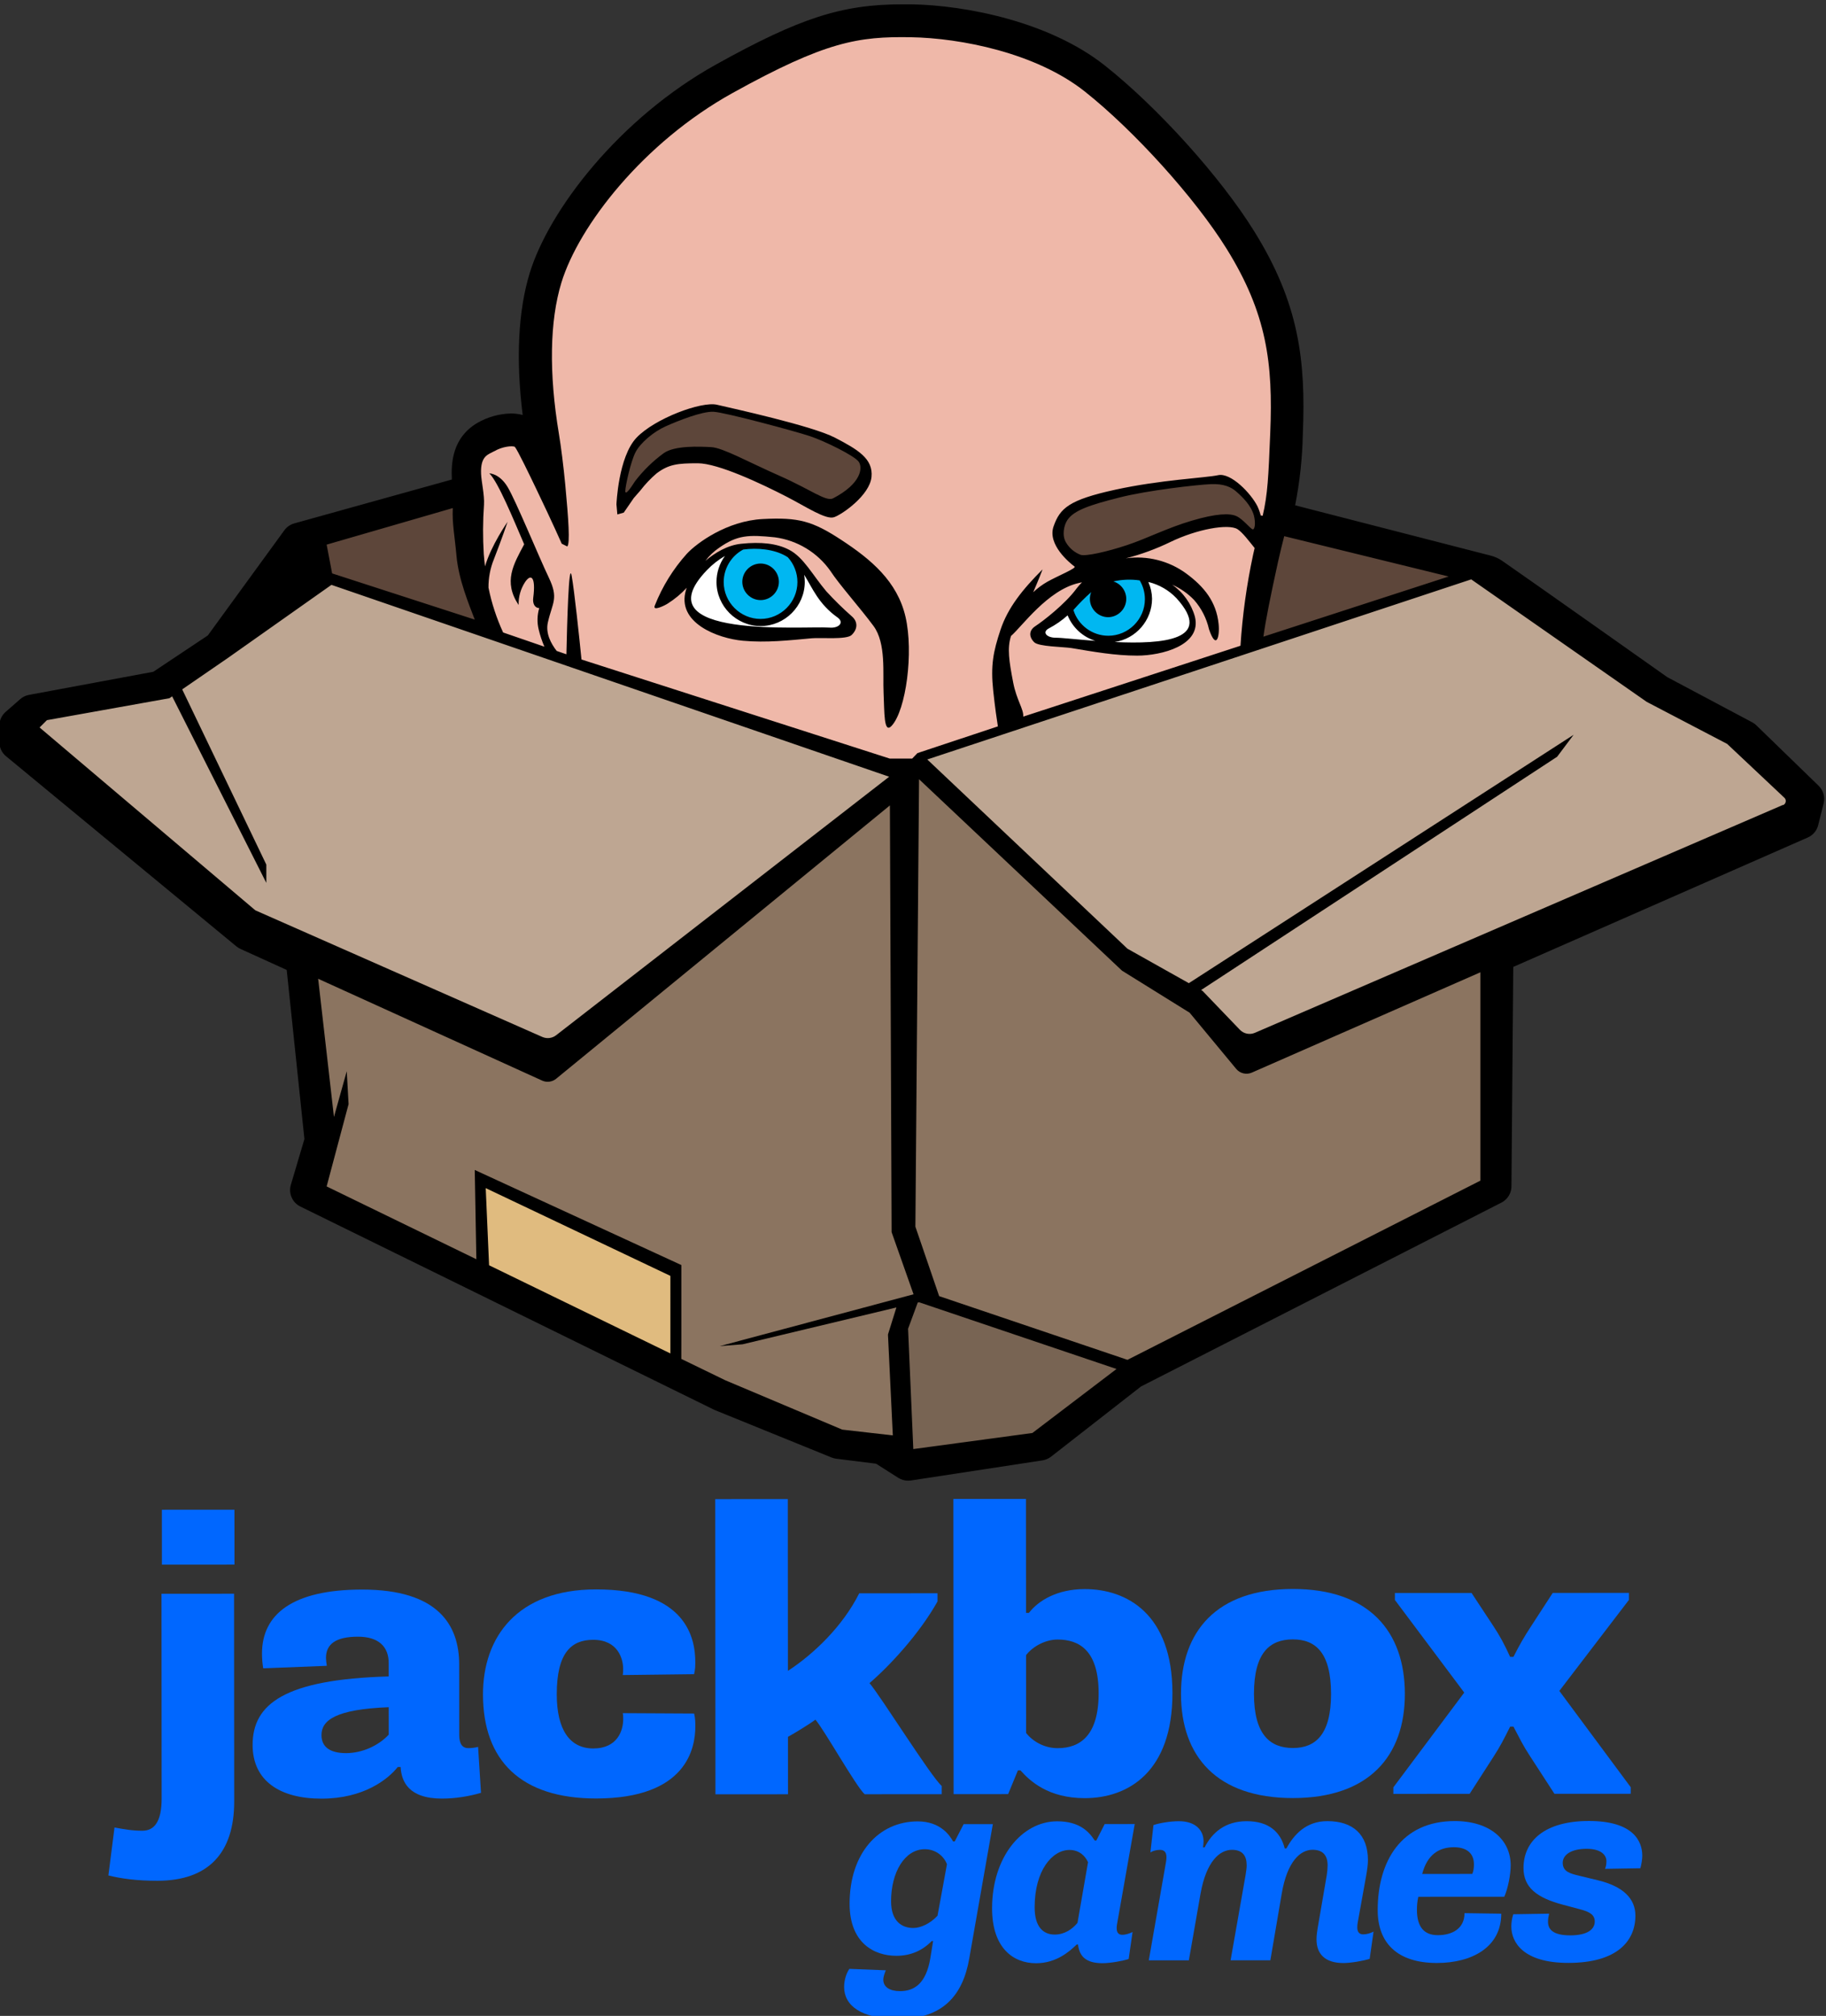
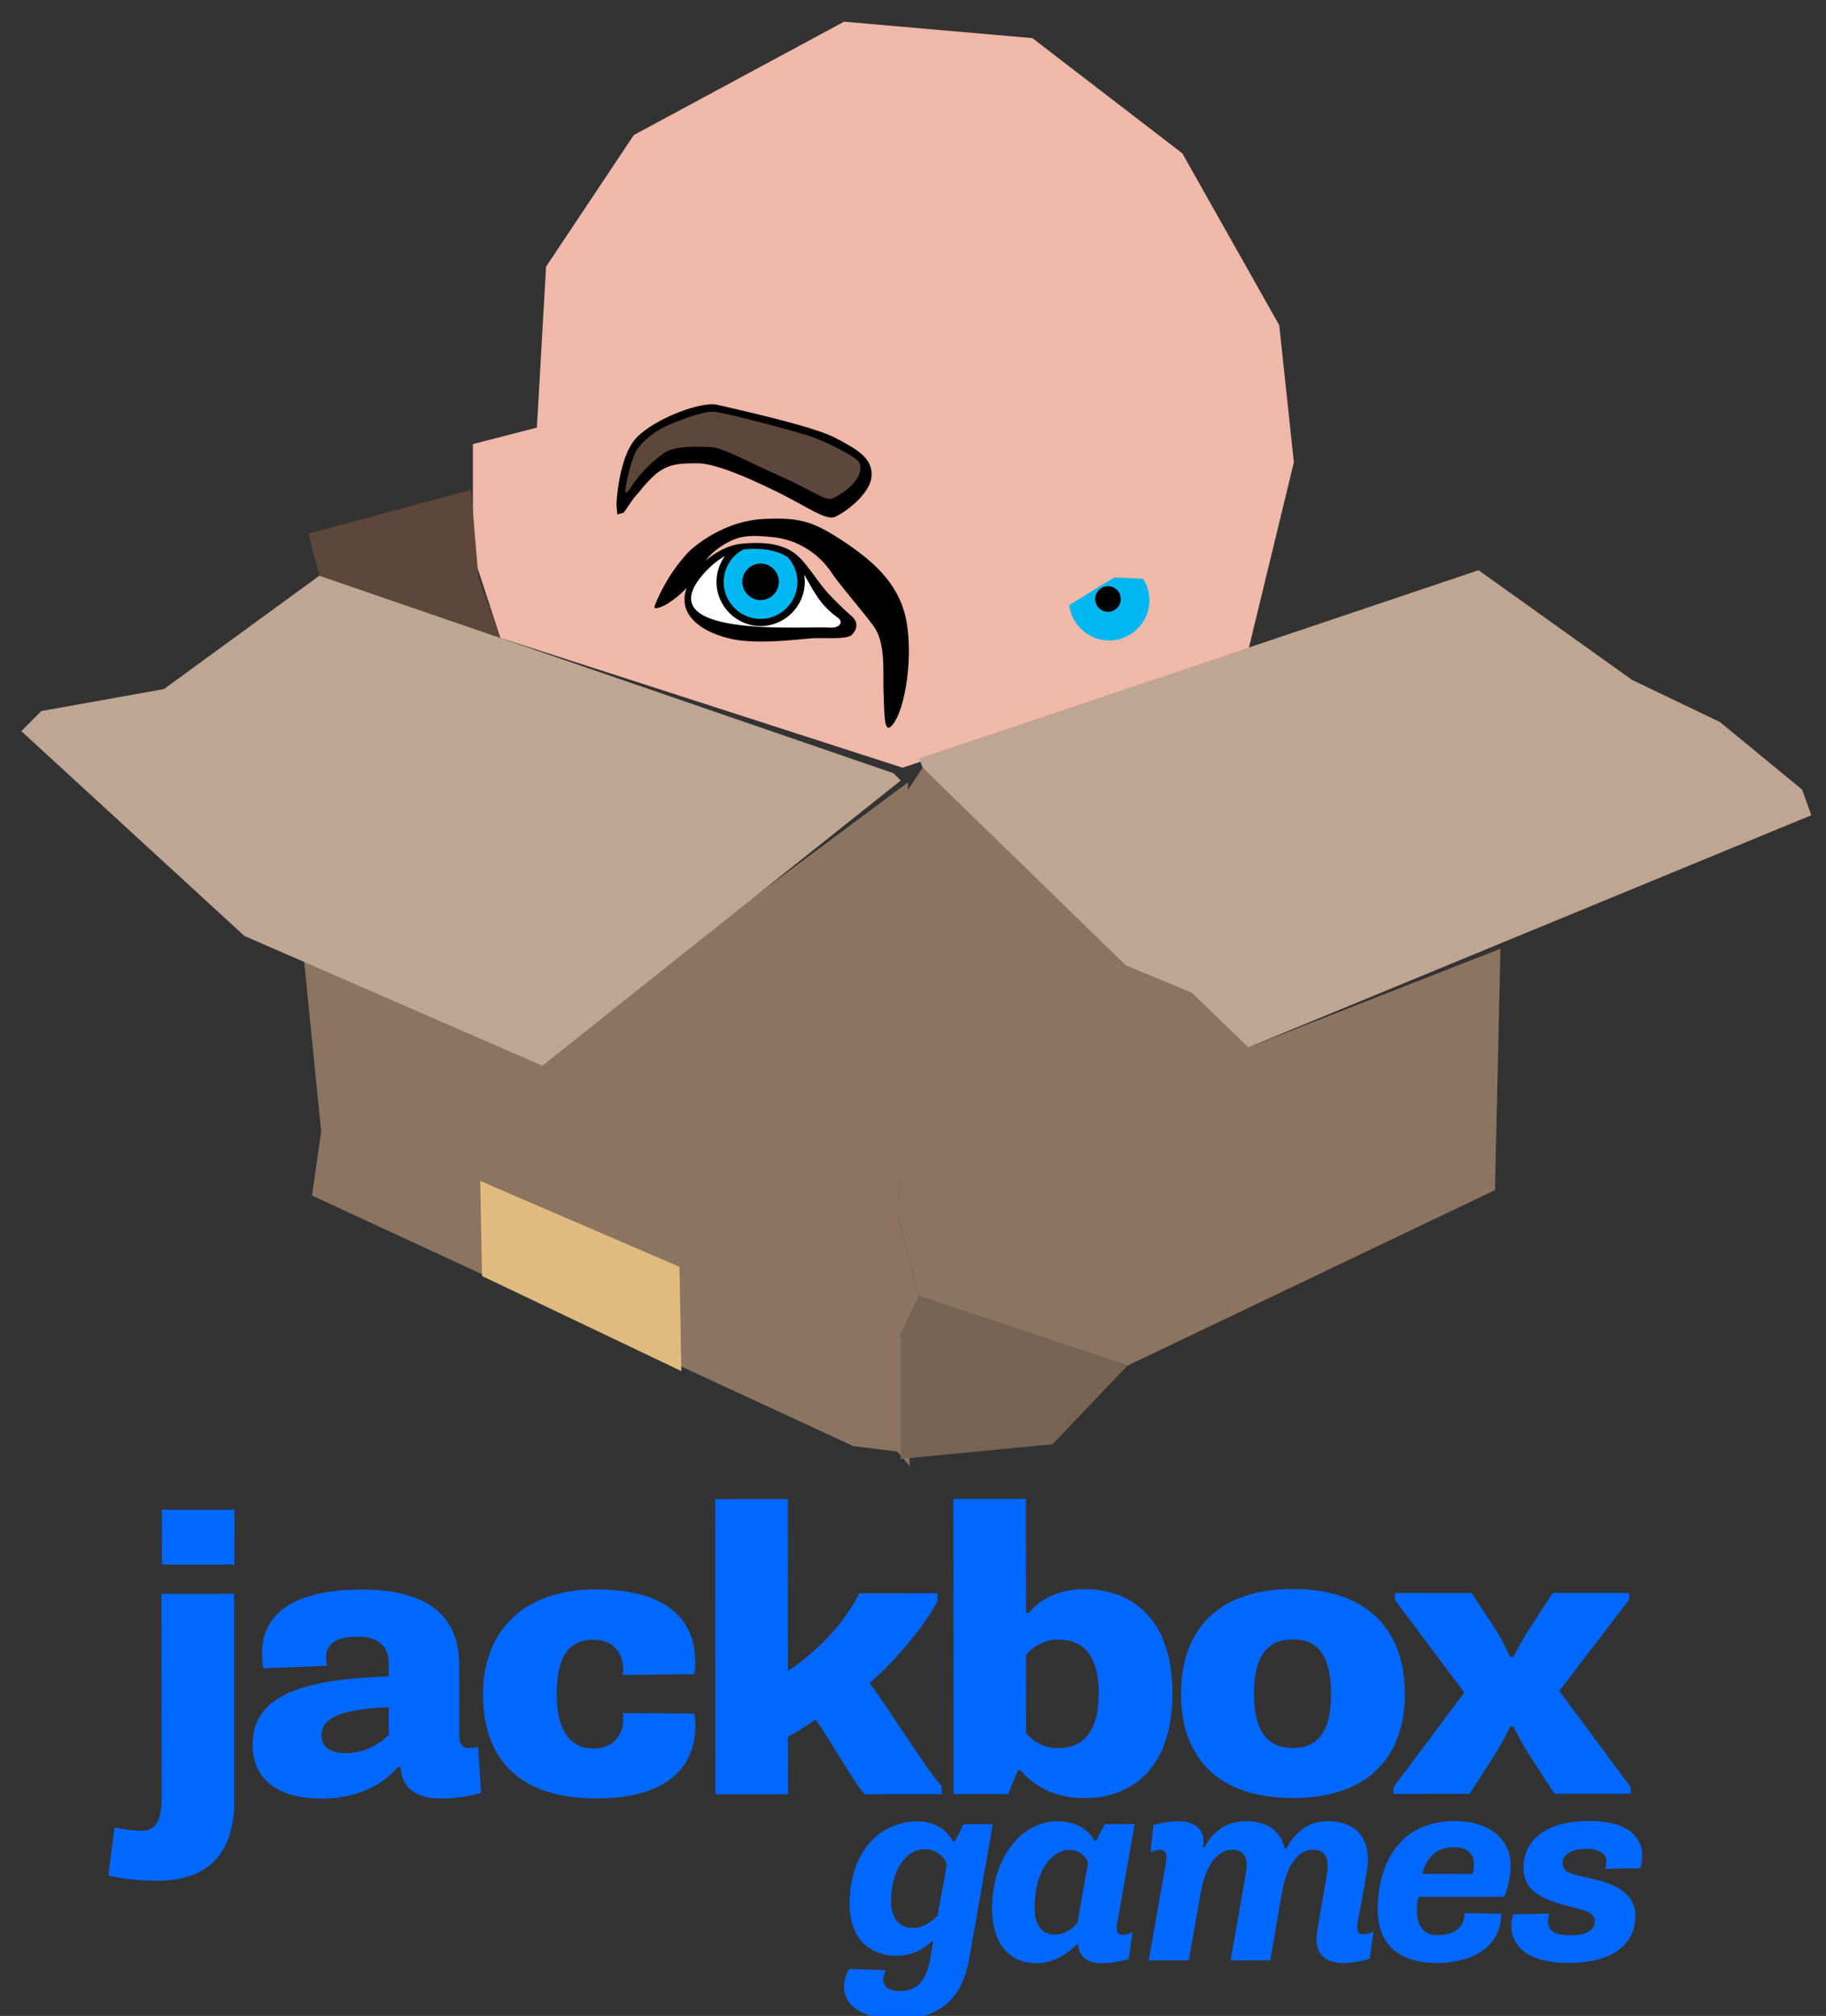
<svg xmlns="http://www.w3.org/2000/svg" xmlns:ns1="http://www.inkscape.org/namespaces/inkscape" xmlns:ns2="http://sodipodi.sourceforge.net/DTD/sodipodi-0.dtd" width="127.675mm" height="140.947mm" viewBox="0 0 127.675 140.947" version="1.1" id="svg5" ns1:version="1.1.2 (b8e25be833, 2022-02-05)" ns2:docname="Jackbox Games (Stacked).svg">
  <rect x="0" y="0" width="127.675" height="140.947" fill="#333333" stroke="none" />
  <ns2:namedview id="namedview7" pagecolor="#ffffff" bordercolor="#666666" borderopacity="1.0" ns1:pageshadow="2" ns1:pageopacity="0.0" ns1:pagecheckerboard="0" ns1:document-units="mm" showgrid="false" ns1:zoom="0.64052329" ns1:cx="102.26014" ns1:cy="498.03029" ns1:window-width="1920" ns1:window-height="1017" ns1:window-x="-8" ns1:window-y="-8" ns1:window-maximized="1" ns1:current-layer="layer1-4" />
  <defs id="defs2">
-     <polygon id="path-1" points="177.87,120 0,120 0,0.25 177.87,0.25 " />
    <clipPath clipPathUnits="userSpaceOnUse" id="clipPath6762">
      <path d="M 0,792 H 612 V 0 H 0 Z" id="path6760" />
    </clipPath>
  </defs>
  <g ns1:label="Layer 1" ns1:groupmode="layer" id="layer1" transform="translate(-210.475,-3.037)">
    <g transform="translate(-60.3,32.918)" id="layer1-4" ns1:label="Layer 1">
      <g id="g6758" clip-path="url(#clipPath6762)" transform="matrix(0.675,0,0,-0.675,201.629,437.012)">
        <g id="g6768" transform="translate(199.553,493.261)">
          <path d="M 0,0 0.977,5.332 C 0.66,6.167 -0.175,6.888 -1.328,6.886 -3.403,6.884 -4.814,4.492 -4.812,1.494 -4.811,-0.582 -3.686,-1.273 -2.507,-1.271 -1.758,-1.27 -0.777,-0.835 0,0 m -5.357,-5.652 c -0.116,-0.289 -0.259,-0.664 -0.259,-0.979 0,-0.749 0.662,-1.181 1.73,-1.181 1.526,0 2.709,0.838 3.139,3.403 l 0.289,1.787 h -0.146 c -0.922,-0.953 -2.131,-1.53 -3.657,-1.53 -2.305,-0.002 -4.843,1.324 -4.847,5.387 -0.004,5.217 2.994,8.534 7.055,8.536 2.336,10e-4 3.317,-1.44 3.662,-2.074 H 1.783 L 2.705,9.486 5.731,9.488 3.291,-4.405 c -0.663,-3.864 -2.762,-6.283 -7.318,-6.285 -3.92,-0.003 -5.648,1.408 -5.648,3.31 0,0.749 0.256,1.471 0.545,1.875 z" style="fill:#0067ff;fill-opacity:1;fill-rule:nonzero;stroke:none" id="path6770" />
        </g>
        <g id="g6772" transform="translate(215.144,498.805)">
          <path d="m 0,0 c -0.289,0.634 -0.896,1.27 -1.932,1.268 -1.787,-0.002 -3.601,-2.136 -3.599,-5.941 0.002,-2.104 0.952,-2.825 2.079,-2.823 1.009,0 1.815,0.548 2.36,1.212 z m -9.94,-4.791 c -0.004,5.332 3.107,9.024 6.738,9.026 2.334,0.002 3.313,-1.094 3.89,-1.986 H 0.86 L 1.724,3.948 4.836,3.95 3.054,-6.137 C 2.969,-6.569 2.767,-7.521 3.546,-7.52 c 0.374,0 0.778,0.144 1.066,0.289 L 4.21,-10.027 c -0.605,-0.202 -1.901,-0.434 -2.709,-0.434 -1.699,-0.002 -2.394,0.69 -2.537,1.93 h -0.143 c -0.749,-0.72 -2.104,-1.932 -4.207,-1.934 -2.39,-0.002 -4.552,1.611 -4.554,5.674" style="fill:#0067ff;fill-opacity:1;fill-rule:nonzero;stroke:none" id="path6774" />
        </g>
        <g id="g6776" transform="translate(227.221,500.341)">
          <path d="M 0,0 C 0.777,1.528 2.129,2.711 4.35,2.711 6.655,2.713 7.866,1.588 8.298,-0.111 h 0.174 c 0.777,1.441 2.045,2.826 4.233,2.828 2.652,0.002 4.209,-1.381 4.211,-4.033 0,-0.491 -0.087,-1.066 -0.172,-1.557 l -0.862,-4.784 c -0.085,-0.49 -0.23,-1.354 0.55,-1.354 0.345,0 0.749,0.115 1.066,0.288 l -0.402,-2.824 c -0.634,-0.202 -1.93,-0.434 -2.709,-0.434 -1.932,-0.002 -2.796,0.949 -2.796,2.447 0,0.404 0.056,0.779 0.115,1.153 l 0.946,5.506 c 0.057,0.346 0.087,0.75 0.087,1.01 0,1.009 -0.462,1.615 -1.558,1.615 -1.24,0 -2.622,-1.157 -3.196,-4.557 l -1.176,-6.889 -4.119,-0.002 1.551,8.819 c 0.056,0.345 0.115,0.749 0.115,1.01 0,1.009 -0.436,1.615 -1.53,1.615 -1.24,0 -2.651,-1.157 -3.252,-4.557 l -1.207,-6.889 -4.151,-0.002 1.781,10.174 c 0.088,0.547 0.145,1.269 -0.634,1.269 -0.376,0 -0.749,-0.116 -0.979,-0.262 l 0.315,2.826 c 0.549,0.202 1.728,0.406 2.624,0.406 1.815,0.002 2.564,-1.007 2.566,-2.075 0,-0.174 -0.029,-0.432 -0.057,-0.634 z" style="fill:#0067ff;fill-opacity:1;fill-rule:nonzero;stroke:none" id="path6778" />
        </g>
        <g id="g6780" transform="translate(254.947,497.591)">
          <path d="m 0,0 c 0.115,0.258 0.171,0.605 0.171,0.979 0,1.296 -0.922,1.787 -2.077,1.785 -1.554,0 -2.767,-0.78 -3.282,-2.77 z M -1.819,5.475 C 1.812,5.477 3.975,3.547 3.977,0.896 3.977,-0.085 3.69,-1.524 3.316,-2.362 L -5.59,-2.368 c -0.115,-0.519 -0.143,-0.923 -0.143,-1.354 0.002,-1.787 0.751,-2.623 2.164,-2.623 1.469,0 2.765,0.664 2.763,2.28 L 3,-4.12 c 10e-4,-3.486 -3.055,-5.103 -6.656,-5.105 -4.178,-0.002 -6.141,2.129 -6.143,5.472 0,5.043 2.419,9.224 7.98,9.228" style="fill:#0067ff;fill-opacity:1;fill-rule:nonzero;stroke:none" id="path6782" />
        </g>
        <g id="g6784" transform="translate(262.906,493.473)">
          <path d="m 0,0 c -0.058,-0.258 -0.115,-0.49 -0.115,-0.835 0,-0.749 0.463,-1.412 2.305,-1.412 1.759,0.002 2.536,0.608 2.536,1.444 0,0.692 -0.547,1.009 -1.559,1.267 L 1.439,0.925 C -1.271,1.643 -2.654,2.709 -2.654,4.726 -2.656,7.55 -0.44,9.597 4.114,9.601 8.727,9.603 9.649,7.5 9.649,6.001 9.649,5.626 9.563,5.109 9.45,4.704 L 5.79,4.643 c 0.115,0.26 0.145,0.549 0.145,0.808 0,0.547 -0.462,1.267 -2.049,1.267 C 2.215,6.716 1.409,6.054 1.409,5.275 1.409,4.324 2.217,4.15 3.139,3.922 L 5.043,3.462 C 7.667,2.83 8.935,1.562 8.937,-0.196 8.939,-2.818 7.065,-5.097 1.995,-5.099 c -4.669,-0.002 -5.909,2.13 -5.911,3.771 0,0.375 0.059,0.836 0.202,1.267 z" style="fill:#0067ff;fill-opacity:1;fill-rule:nonzero;stroke:none" id="path6786" />
        </g>
        <g id="g6788" transform="translate(119.207,535.313)">
          <path d="M 0,0 7.516,0.004 7.52,-5.684 0.004,-5.688 Z m 7.491,-30.229 c 0.004,-5.307 -2.668,-8.198 -7.935,-8.202 -2.166,-0.002 -3.694,0.21 -5.097,0.549 l 0.634,4.97 c 0.892,-0.17 1.827,-0.339 2.888,-0.337 1.232,0 1.997,0.935 1.995,3.355 l -0.014,21.19 7.515,0.004 z" style="fill:#0067ff;fill-opacity:1;fill-rule:nonzero;stroke:none" id="path6790" />
        </g>
        <g id="g6792" transform="translate(138.29,510.101)">
          <path d="M 0,0 C 1.655,0.002 3.353,0.767 4.415,1.914 L 4.413,4.758 C -1.108,4.542 -2.552,3.395 -2.55,1.867 -2.55,0.636 -1.657,0 0,0 m -8.585,8.785 c -0.085,0.468 -0.128,1.019 -0.128,1.528 -0.002,4.078 3.182,6.627 10.358,6.631 7.899,0.004 10.067,-3.688 10.069,-7.763 l 0.004,-7.304 c 0,-0.935 0.339,-1.358 0.935,-1.358 0.341,0 0.68,0.042 1.019,0.127 L 13.973,-4.11 C 12.826,-4.451 11.383,-4.708 9.938,-4.708 6.458,-4.71 5.733,-2.927 5.646,-1.439 H 5.349 C 4.33,-2.713 1.827,-4.712 -2.548,-4.714 -6.877,-4.718 -9.682,-2.851 -9.684,0.844 -9.686,5.091 -6.375,7.641 4.411,7.945 v 1.403 c -0.002,1.657 -1.022,2.717 -3.186,2.715 -2.293,-0.002 -3.312,-0.767 -3.31,-2.21 0,-0.212 0.042,-0.511 0.086,-0.808 z" style="fill:#0067ff;fill-opacity:1;fill-rule:nonzero;stroke:none" id="path6794" />
        </g>
        <g id="g6796" transform="translate(164.179,527.062)">
          <path d="m 0,0 c 9.385,0.006 10.279,-5.089 10.281,-7.509 0,-0.382 0,-0.765 -0.125,-1.274 L 2.768,-8.872 c 0.042,0.254 0.042,0.466 0.042,0.638 0,1.062 -0.555,3.014 -3.103,3.012 -2.25,-0.002 -3.777,-1.319 -3.775,-5.651 0.003,-3.693 1.363,-5.603 3.783,-5.603 2.548,0.002 3.099,1.913 3.099,3.018 0,0.211 0,0.423 -0.043,0.638 l 7.389,-0.039 c 0.127,-0.511 0.127,-0.977 0.127,-1.318 0.002,-2.251 -0.887,-7.475 -10.271,-7.481 -7.814,-0.004 -11.723,3.942 -11.726,10.78 C -11.716,-4.976 -8.196,-0.004 0,0" style="fill:#0067ff;fill-opacity:1;fill-rule:nonzero;stroke:none" id="path6798" />
        </g>
        <g id="g6800" transform="translate(176.529,536.412)">
          <path d="m 0,0 7.515,0.004 0.012,-17.792 c 2.675,1.742 5.687,4.631 7.385,8.03 l 8.11,0.006 v -0.85 c -1.909,-3.399 -5.008,-6.711 -7.044,-8.456 1.19,-1.4 6.334,-9.637 7.48,-10.654 v -0.85 l -7.983,-0.004 c -0.892,0.805 -4.209,6.708 -5.101,7.725 C 9.695,-23.35 8.21,-24.244 7.531,-24.625 L 7.536,-30.57 0.02,-30.574 Z" style="fill:#0067ff;fill-opacity:1;fill-rule:nonzero;stroke:none" id="path6802" />
        </g>
        <g id="g6804" transform="translate(208.728,512.184)">
          <path d="m 0,0 c 0.68,-0.85 1.867,-1.57 3.271,-1.568 2.333,0.002 4.245,1.319 4.243,5.692 -0.003,4.417 -1.999,5.562 -4.25,5.56 -1.231,0 -2.549,-0.681 -3.268,-1.616 z m -7.532,24.244 7.518,0.004 0.008,-11.805 h 0.297 c 0.977,1.274 2.929,2.465 5.775,2.467 4.372,0.002 9.088,-2.584 9.094,-10.78 0.006,-8.153 -4.58,-10.874 -9.08,-10.876 -3.781,-0.003 -5.692,1.78 -6.669,2.884 h -0.255 l -1.017,-2.465 -5.648,-0.004 z" style="fill:#0067ff;fill-opacity:1;fill-rule:nonzero;stroke:none" id="path6806" />
        </g>
        <g id="g6808" transform="translate(240.316,516.237)">
          <path d="m 0,0 c -0.002,4.29 -1.615,5.646 -3.953,5.646 -2.378,-0.001 -4.033,-1.36 -4.031,-5.65 0.002,-4.203 1.66,-5.603 4.04,-5.601 2.335,0 3.948,1.402 3.944,5.605 M -3.955,10.869 C 3.902,10.873 7.643,6.502 7.646,0.004 7.65,-6.449 3.916,-10.783 -3.94,-10.79 c -7.899,-0.003 -11.598,4.325 -11.602,10.78 -0.004,6.498 3.688,10.875 11.587,10.879" style="fill:#0067ff;fill-opacity:1;fill-rule:nonzero;stroke:none" id="path6810" />
        </g>
        <g id="g6812" transform="translate(246.773,506.56)">
-           <path d="m 0,0 7.34,9.814 -7.182,9.593 v 0.721 l 7.939,0.004 2.21,-3.353 c 0.681,-1.019 1.192,-1.952 1.787,-3.268 h 0.341 c 0.676,1.316 1.06,1.996 1.865,3.228 l 2.206,3.397 7.897,0.004 V 19.419 L 17.191,9.986 24.585,0.012 v -0.68 L 16.686,-0.672 14.179,3.191 C 13.372,4.421 13.115,5.015 12.437,6.29 H 12.096 C 11.458,5.015 11.076,4.251 10.358,3.147 L 7.897,-0.676 -0.002,-0.68 Z" style="fill:#0067ff;fill-opacity:1;fill-rule:nonzero;stroke:none" id="path6814" />
+           <path d="m 0,0 7.34,9.814 -7.182,9.593 v 0.721 l 7.939,0.004 2.21,-3.353 c 0.681,-1.019 1.192,-1.952 1.787,-3.268 h 0.341 c 0.676,1.316 1.06,1.996 1.865,3.228 l 2.206,3.397 7.897,0.004 V 19.419 L 17.191,9.986 24.585,0.012 v -0.68 L 16.686,-0.672 14.179,3.191 C 13.372,4.421 13.115,5.015 12.437,6.29 H 12.096 C 11.458,5.015 11.076,4.251 10.358,3.147 L 7.897,-0.676 -0.002,-0.68 " style="fill:#0067ff;fill-opacity:1;fill-rule:nonzero;stroke:none" id="path6814" />
        </g>
        <g id="g6816" transform="translate(133.812,593.423)">
          <path d="m 0,0 1.894,-18.939 -0.947,-6.629 56.061,-25.948 4.546,-0.567 1.325,-1.516 -0.946,13.637 1.893,3.977 -2.083,7.955 L 62.69,17.235 25,-10.795 Z" style="fill:#8b7460;fill-opacity:1;fill-rule:nonzero;stroke:none" id="path6818" />
        </g>
        <g id="g6820" transform="translate(154.267,625.621)">
          <path d="m 0,0 -2.841,8.712 v 11.364 l 6.629,1.705 0.947,16.667 9.091,13.636 21.78,11.743 L 55.114,62.122 70.645,50.19 80.683,32.387 82.198,18.182 77.463,-1.326 41.667,-13.447 Z" style="fill:#efb8a9;fill-opacity:1;fill-rule:nonzero;stroke:none" id="path6822" />
        </g>
        <g id="g6824" transform="translate(173.775,630.545)">
          <path d="m 0,0 0.189,-2.083 c 0,0 0.758,-2.273 5.872,-2.652 3.224,-0.217 6.462,-0.09 9.659,0.379 l 0.758,1.326 -2.462,2.273 -3.327,4.363 -3.492,0.94 -4.356,-0.758 z" style="fill:#ffffff;fill-opacity:1;fill-rule:nonzero;stroke:none" id="path6826" />
        </g>
        <g id="g6828" transform="translate(210.397,625.348)">
-           <path d="m 0,0 c 0.731,-0.121 4.478,-0.485 4.478,-0.485 l 7.007,-0.568 c 0,0 2.958,0.606 3.739,1.723 1.284,1.837 -1.099,3.917 -1.099,3.917 0,0 -1.102,1.587 -2.875,1.955 C 9.478,6.909 6.08,7.049 5.424,6.523 4.769,5.996 2.296,3.132 1.637,2.545 0.978,1.958 0.303,1.894 -0.186,1.409 -0.674,0.924 -0.735,0.121 0,0" style="fill:#ffffff;fill-opacity:1;fill-rule:nonzero;stroke:none" id="path6830" />
-         </g>
+           </g>
        <g id="g6832" transform="translate(179.567,635.148)">
          <path d="m 0,0 c -1.453,-0.688 -2.382,-2.158 -2.382,-3.765 0,-2.286 1.881,-4.167 4.166,-4.167 2.286,0 4.167,1.881 4.167,4.167 0,1.02 -0.375,2.006 -1.054,2.769 C 4.253,-0.639 3.561,-0.377 2.841,-0.22 1.908,-0.021 0.953,0.053 0,0" style="fill:#00b7f1;fill-opacity:1;fill-rule:nonzero;stroke:none" id="path6834" />
        </g>
        <g id="g6836" transform="translate(217.878,631.875)">
          <path d="m 0,0 c -1.576,-0.917 -3.11,-1.92 -4.678,-2.86 0.252,-2.081 2.039,-3.665 4.136,-3.665 2.281,0 4.16,1.873 4.167,4.154 -10e-4,0.798 -0.234,1.579 -0.67,2.246 C 1.97,-0.091 0.985,-0.045 0,0" style="fill:#00b7f1;fill-opacity:1;fill-rule:nonzero;stroke:none" id="path6838" />
        </g>
        <g id="g6840" transform="translate(152.184,569.37)">
          <path d="m 0,0 0.189,-9.849 20.644,-9.848 -0.189,10.796 z" style="fill:#e0bb7f;fill-opacity:1;fill-rule:nonzero;stroke:none" id="path6842" />
        </g>
        <g id="g6844" transform="translate(135.517,632.061)">
          <path d="M 0,0 18.75,-6.44 16.478,-0.189 15.72,8.901 -1.136,4.356 Z" style="fill:#5d463a;fill-opacity:1;fill-rule:nonzero;stroke:none" id="path6846" />
        </g>
        <g id="g6848" transform="translate(196.124,609.333)">
          <path d="m 0,0 -0.568,-43.94 2.083,-7.955 21.591,-7.197 38.069,18.182 0.568,25 -26.137,-10.227 -5.871,5.682 -7.765,4.167 L 1.894,2.841 Z" style="fill:#8b7460;fill-opacity:1;fill-rule:nonzero;stroke:none" id="path6850" />
        </g>
        <g id="g6852" transform="translate(197.639,557.438)">
          <path d="m 0,0 -1.894,-3.978 v -12.878 l 15.72,1.515 7.765,8.144 z" style="fill:#786453;fill-opacity:1;fill-rule:nonzero;stroke:none" id="path6854" />
        </g>
        <g id="g6856" transform="translate(234.382,637.932)">
-           <path d="m 0,0 -1.894,-13.447 21.591,7.954 z" style="fill:#5d463a;fill-opacity:1;fill-rule:nonzero;stroke:none" id="path6858" />
-         </g>
+           </g>
        <g id="g6860" transform="translate(104.645,615.961)">
          <path d="M 0,0 23.106,-21.212 53.978,-34.659 91.1,-5.113 90.342,-4.356 30.872,16.099 14.773,4.356 2.083,2.083 Z" style="fill:#bea692;fill-opacity:1;fill-rule:nonzero;stroke:none" id="path6862" />
        </g>
        <g id="g6864" transform="translate(198.018,612.174)">
          <path d="m 0,0 21.023,-20.455 6.818,-2.841 5.871,-5.682 L 92.047,-4.924 91.1,-2.273 82.577,4.735 73.486,9.091 57.577,20.455 -0.379,0.947 Z" style="fill:#bea692;fill-opacity:1;fill-rule:nonzero;stroke:none" id="path6866" />
        </g>
        <g id="g6868" transform="translate(181.226,632.803)">
          <path d="m 0,0 c 0.767,0 1.39,-0.623 1.39,-1.39 0,-0.767 -0.623,-1.39 -1.39,-1.39 -0.768,0 -1.39,0.623 -1.39,1.39 C -1.39,-0.623 -0.768,0 0,0" style="fill:#000000;fill-opacity:1;fill-rule:evenodd;stroke:none" id="path6870" />
        </g>
        <g id="g6872" transform="translate(217.211,630.973)">
          <path d="m 0,0 c 0.732,0 1.326,-0.594 1.326,-1.326 0,-0.732 -0.594,-1.325 -1.326,-1.325 -0.731,0 -1.326,0.593 -1.326,1.325 C -1.326,-0.594 -0.731,0 0,0" style="fill:#000000;fill-opacity:1;fill-rule:evenodd;stroke:none" id="path6874" />
        </g>
        <g id="g6876" transform="translate(191.7,644.083)">
          <path d="m 0,0 c -0.542,0.758 -3.811,2.314 -5.243,2.792 -1.492,0.5 -8.829,2.481 -10.072,2.545 h -0.147 c -1.516,0 -4.455,-1.292 -5.031,-1.553 -1.348,-0.606 -2.727,-1.791 -3.273,-2.818 -0.545,-1.027 -1.136,-3.671 -1.136,-4.219 -0.002,-0.099 0.017,-0.196 0.057,-0.285 0.069,-0.148 0.216,-0.245 0.379,-0.25 0.276,0 0.526,0.193 1.257,1.341 0.817,1.067 1.782,2.011 2.868,2.803 0.556,0.402 1.64,0.606 3.216,0.606 0.587,0 1.136,-0.03 1.465,-0.049 0.758,-0.038 2.304,-0.758 4.095,-1.621 0.857,-0.402 1.822,-0.86 2.845,-1.311 1.212,-0.538 2.189,-1.049 2.973,-1.462 1.16,-0.61 1.86,-0.977 2.429,-0.977 0.167,-0.003 0.332,0.036 0.481,0.113 2.125,1.107 2.792,2.239 2.973,2.993 C 0.285,-0.903 0.235,-0.411 0,0" style="fill:#5d463a;fill-opacity:1;fill-rule:nonzero;stroke:none" id="path6878" />
        </g>
        <g id="g6880" transform="translate(232.677,638.417)">
-           <path d="m 0,0 c -0.326,1.114 -1.167,1.958 -1.943,2.651 -0.728,0.606 -1.661,0.912 -2.606,0.857 h -0.315 c -1.431,-0.069 -6.553,-0.637 -9.545,-1.402 -2.86,-0.731 -4.792,-1.299 -5.588,-2.492 -0.469,-0.705 -0.647,-1.925 -0.132,-2.747 0.396,-0.658 1.005,-1.161 1.727,-1.424 0.132,-0.037 0.269,-0.053 0.405,-0.049 0.845,0 2.747,0.436 4.622,1.061 0.812,0.289 1.608,0.62 2.386,0.992 1.35,0.682 2.781,1.191 4.258,1.515 1.143,0.239 2.306,0.373 3.473,0.401 0.457,0.03 0.916,-0.032 1.349,-0.181 0.296,-0.162 0.555,-0.386 0.758,-0.656 0.135,-0.199 0.328,-0.354 0.552,-0.443 h 0.125 c 0.165,0.004 0.318,0.085 0.413,0.22 C 0.212,-1.36 0.155,-0.576 0,0" style="fill:#5d463a;fill-opacity:1;fill-rule:nonzero;stroke:none" id="path6882" />
-         </g>
+           </g>
        <g id="g6884" transform="translate(175.665,632.636)">
          <path d="M 0,0 C 0.55,0.575 1.179,1.07 1.868,1.47 1.299,0.688 0.993,-0.254 0.993,-1.22 c 0,-2.509 2.064,-4.572 4.572,-4.572 2.508,0 4.572,2.063 4.572,4.572 v 0.012 c 10e-4,0.245 -0.02,0.489 -0.061,0.73 0.852,-1.371 1.488,-3.03 3.451,-4.42 0.731,-0.523 0.147,-1.136 -0.834,-1.053 C 10.186,-5.754 -6.928,-7.212 0,0 M 3.762,2.136 C 5.243,2.333 6.928,2.17 8.152,1.477 8.235,1.432 8.307,1.382 8.383,1.333 9.021,0.63 9.375,-0.285 9.375,-1.234 c 0,-2.095 -1.724,-3.818 -3.819,-3.818 -2.094,0 -3.818,1.723 -3.818,3.818 0,1.409 0.78,2.708 2.024,3.37 M 5.781,5.295 C 2.087,5.106 -1.038,2.822 -2.08,1.697 -3.494,0.125 -4.617,-1.688 -5.394,-3.656 c -0.284,-0.662 1.031,0 1.326,0.19 0.728,0.458 1.392,1.01 1.977,1.64 -0.026,-0.076 -0.053,-0.148 -0.076,-0.223 -1.022,-3.409 3.289,-5.023 5.895,-5.262 2.416,-0.223 4.761,0.038 7.163,0.258 0.875,0.079 3.564,-0.167 4.09,0.329 0.679,0.641 0.641,1.41 0.038,1.932 -0.93,0.818 -1.814,1.686 -2.651,2.599 C 10.936,-0.497 10.019,1.326 8.523,2.106 7.258,2.772 5.599,2.947 3.542,2.731 2.125,2.587 0.818,1.792 -0.163,0.958 0.232,1.484 0.71,1.941 1.254,2.311 c 1.894,1.325 3.03,1.375 5.777,1.09 2.331,-0.304 4.429,-1.576 5.776,-3.504 0.852,-1.325 3.125,-3.882 4.451,-5.681 1.325,-1.799 0.947,-4.924 1.042,-6.913 0.095,-1.989 0,-4.356 0.852,-3.409 1.473,1.636 2.273,7.575 1.42,11.269 -0.852,3.693 -3.598,5.965 -6.629,7.954 -3.03,1.989 -4.469,2.368 -8.162,2.178" style="fill:#000000;fill-opacity:1;fill-rule:nonzero;stroke:none" id="path6886" />
        </g>
        <g id="g6888" transform="translate(181.226,630.227)">
          <path d="m 0,0 h -0.004 c -0.659,0 -1.201,0.542 -1.201,1.201 0,0.658 0.542,1.2 1.201,1.2 0.659,0 1.201,-0.542 1.201,-1.2 V 1.186 C 1.197,0.528 0.657,-0.013 0,-0.015 Z m 0,3.095 c -1.039,0 -1.894,-0.855 -1.894,-1.894 0,-1.039 0.855,-1.894 1.894,-1.894 1.039,0 1.894,0.855 1.894,1.894 C 1.894,2.24 1.039,3.095 0,3.095" style="fill:#000000;fill-opacity:1;fill-rule:nonzero;stroke:none" id="path6890" />
        </g>
        <g id="g6892" transform="translate(188.737,640.076)">
          <path d="m 0,0 c -0.731,-0.379 -2.273,0.886 -5.557,2.337 -3.284,1.451 -5.871,2.905 -7.068,2.966 -1.197,0.061 -3.788,0.189 -4.924,-0.629 -1.124,-0.821 -2.124,-1.8 -2.97,-2.905 -0.439,-0.693 -1.008,-1.516 -1.008,-1.012 0,0.504 0.569,3.095 1.072,4.042 0.504,0.947 1.83,2.084 3.095,2.652 1.265,0.568 3.788,1.579 4.985,1.515 1.197,-0.065 8.462,-2.019 9.978,-2.527 C -0.882,5.932 2.208,4.42 2.652,3.788 3.095,3.155 2.905,1.515 0,0 m 0.189,6.284 c -2.367,1.231 -10.606,3.03 -12.215,3.409 -1.611,0.379 -6.44,-1.421 -8.334,-3.409 -1.894,-1.989 -2.083,-6.913 -2.083,-6.913 l 0.094,-1.041 0.663,0.189 1.042,1.515 0.663,0.758 c 0.503,0.657 1.075,1.26 1.704,1.799 1.262,0.943 2.178,1.041 4.262,1.041 2.083,0 6.534,-2.083 9.28,-3.504 1.921,-0.992 3.978,-2.367 4.83,-2.083 0.852,0.285 3.693,2.273 3.883,4.167 0.189,1.894 -1.421,2.841 -3.789,4.072" style="fill:#000000;fill-opacity:1;fill-rule:nonzero;stroke:none" id="path6894" />
        </g>
        <g id="g6896" transform="translate(287.14,608.325)">
-           <path d="m 0,0 -54.717,-23.614 c -0.53,-0.227 -1.149,-0.101 -1.549,0.315 l -3.879,4.041 -0.14,0.076 36.883,24.167 1.705,2.273 -39.857,-25.728 -6.356,3.568 -20.739,19.603 56.345,18.655 18.182,-12.689 8.334,-4.356 5.924,-5.576 C 0.229,0.647 0.281,0.525 0.281,0.397 0.281,0.212 0.17,0.043 0,-0.03 Z m -31.356,-38.925 -36.554,-18.56 -19.508,6.598 -2.462,7.197 0.379,46.345 21.023,-19.829 7.007,-4.357 4.826,-5.822 c 0.395,-0.474 1.062,-0.629 1.625,-0.378 l 23.664,10.386 z m -46.403,-26.137 -12.337,-1.666 -0.542,12.462 1,2.712 0.137,0.034 20.455,-6.913 z m -32.387,8.997 2.368,0.19 15.815,3.787 0.117,0.027 -0.875,-2.803 0.504,-10.448 -5.239,0.599 -12.121,5.114 -4.546,2.208 v 9.724 l -21.401,9.849 0.166,-9.247 -15.508,7.542 2.273,8.523 -0.189,3.409 -1.326,-4.735 -1.636,14.311 23.193,-10.542 c 0.483,-0.223 1.052,-0.149 1.462,0.189 l 34.569,28.311 0.178,-44.201 2.273,-6.439 z m -5.113,-0.758 -18.781,9.133 -0.348,7.993 19.129,-9.092 z m -42.993,45.899 -22.349,18.939 0.758,0.758 12.69,2.272 0.283,0.194 9.754,-19.319 v 1.894 l -8.712,18.148 4.727,3.25 10.732,7.576 57.773,-19.875 -34.504,-26.781 c -0.406,-0.312 -0.951,-0.379 -1.421,-0.174 z m 20.455,41.667 c -0.087,-1.538 0.208,-2.993 0.379,-4.925 0.215,-2.465 1.288,-5.034 1.894,-6.629 l -14.773,4.785 -0.569,2.981 z m 82.849,-2.197 c -0.254,0.064 -0.981,1.041 -1.674,1.36 -0.693,0.318 -2.084,0.283 -4.64,-0.474 -2.557,-0.757 -4.61,-1.833 -6.694,-2.526 -2.083,-0.694 -4.257,-1.171 -4.795,-1.012 -0.634,0.237 -1.168,0.684 -1.515,1.265 -0.44,0.697 -0.254,1.765 0.125,2.334 0.689,1.038 2.397,1.579 5.368,2.337 2.969,0.757 8.079,1.326 9.469,1.39 1.39,0.065 2.144,-0.318 2.652,-0.758 0.636,-0.56 1.515,-1.39 1.829,-2.462 0.213,-0.807 0.106,-1.53 -0.144,-1.469 z M -73.244,22.33 c -1.136,-1.516 -3.314,-3.231 -4.231,-3.833 -0.609,-0.402 -0.696,-1.054 -0.098,-1.652 0.466,-0.466 3.031,-0.47 3.871,-0.606 2.273,-0.379 4.485,-0.781 6.8,-0.781 2.492,0 6.712,1.046 5.977,4.031 -0.376,1.347 -1.211,2.521 -2.36,3.318 0.854,-0.373 1.627,-0.911 2.273,-1.583 0.761,-0.865 1.292,-1.907 1.545,-3.031 0.758,-2.223 1.136,-0.757 0.993,0.569 -0.235,2.272 -1.493,3.837 -3.36,5.208 -1.799,1.317 -4.043,1.879 -6.25,1.564 1.6,0.41 3.155,0.982 4.64,1.705 2.746,1.326 5.966,1.894 6.913,1.326 0.527,-0.318 1.227,-1.273 1.792,-1.962 -0.053,-0.231 -0.11,-0.466 -0.163,-0.716 -0.663,-3.099 -1.099,-6.243 -1.303,-9.406 L -78.706,9.14 c 0.057,0.758 -0.693,1.72 -1.041,3.515 -0.428,2.22 -0.64,3.573 -0.228,4.838 1.106,0.943 3.788,4.757 7.016,5.485 l 0.337,0.075 c -0.229,-0.232 -0.442,-0.479 -0.64,-0.739 z m 2.099,-5.352 c -1.924,0.144 -3.553,0.333 -4.197,0.333 -0.939,0 -1.45,0.576 -0.716,0.966 0.702,0.369 1.356,0.823 1.947,1.352 0.525,-1.29 1.611,-2.273 2.947,-2.667 z m 5.424,6.102 c 1.099,-0.271 2.097,-0.85 2.879,-1.667 3.94,-4.345 -1.45,-4.784 -6.394,-4.545 2.213,0.332 3.868,2.251 3.871,4.488 -0.011,0.589 -0.138,1.169 -0.375,1.708 z m -5.39,-1.747 v 0.004 c 0,0.659 0.542,1.201 1.201,1.201 0.659,0 1.201,-0.542 1.201,-1.201 0,-0.658 -0.542,-1.2 -1.201,-1.2 -0.007,0 -0.013,-0.001 -0.019,-0.001 -0.652,0 -1.191,0.531 -1.201,1.182 z m 1.201,-1.894 c 1.031,0.012 1.873,0.863 1.873,1.894 0,0.83 -0.546,1.568 -1.339,1.811 0.897,0.201 1.822,0.237 2.731,0.106 0.353,-0.588 0.539,-1.261 0.539,-1.946 0,-2.078 -1.71,-3.788 -3.789,-3.788 -1.655,0 -3.127,1.085 -3.617,2.666 0.575,0.657 1.191,1.277 1.845,1.856 -0.09,-0.224 -0.137,-0.463 -0.137,-0.705 0,-1.038 0.855,-1.893 1.894,-1.894 m -63.595,17.186 c 0.829,0.5 1.894,0.595 2.136,0.458 0.329,-0.431 1.454,-2.772 2.204,-4.333 1.697,-3.53 2.652,-5.701 2.652,-5.701 l 0.568,-0.283 c 0.311,0.265 0.129,2.856 -0.204,6.401 -0.178,1.871 -0.436,3.943 -0.66,5.277 -1.045,6.272 -0.954,11.685 0.262,15.655 1.799,5.871 8.466,14.5 17.731,19.637 9.644,5.348 13.034,5.867 18.466,5.776 5.148,-0.087 12.951,-1.61 18.008,-5.614 5.136,-4.071 11.455,-11.071 14.694,-16.288 4.189,-6.735 4.821,-11.901 4.526,-19.075 -0.186,-4.546 -0.261,-6.36 -0.784,-8.596 l -0.163,0.042 -0.03,-0.042 c -0.084,0.341 -0.201,0.672 -0.349,0.989 -0.662,1.326 -2.746,3.504 -4.072,3.22 -1.326,-0.284 -5.966,-0.473 -10.701,-1.515 -4.735,-1.042 -5.681,-1.894 -6.344,-3.788 -0.663,-1.894 1.674,-3.788 2.178,-4.167 0.212,-0.166 -1.781,-0.981 -2.841,-1.579 -0.523,-0.301 -1.009,-0.662 -1.447,-1.076 0.556,1.28 0.973,2.371 0.973,2.371 -2.083,-2.083 -3.598,-3.977 -4.356,-6.25 -0.757,-2.272 -1.042,-3.693 -0.757,-6.345 0.189,-1.765 0.378,-3.03 0.481,-3.67 L -89.668,5.36 -90.213,4.792 h -2.319 l -31.935,10.265 c -0.228,2.273 -0.735,7.117 -1.019,8.674 -0.3,1.637 -0.478,-5.163 -0.542,-8.136 l -1.008,0.348 c -0.587,0.758 -1.17,1.822 -0.913,2.959 0.474,2.083 1.137,2.462 0.095,4.64 -1.042,2.178 -3.409,7.955 -4.261,9.375 -0.853,1.42 -1.894,1.42 -1.894,1.42 0.931,-0.931 2.5,-4.788 3.606,-7.348 -1.102,-2.068 -2.193,-3.864 -0.576,-6.288 -0.025,0.838 0.207,1.664 0.663,2.367 0.614,0.921 1.136,0.569 0.852,-1.61 -0.083,-0.636 0.171,-1.064 0.621,-1.079 -0.218,-0.727 -0.237,-1.499 -0.053,-2.235 0.145,-0.603 0.341,-1.192 0.587,-1.761 l -4.276,1.473 c -0.683,1.483 -1.191,3.04 -1.515,4.641 -0.011,1.006 0.179,2.005 0.557,2.939 0.852,2.178 1.42,3.882 1.42,3.882 0,0 -1.716,-2.454 -2.337,-4.621 -0.049,0.413 -0.095,0.834 -0.129,1.277 -0.105,1.702 -0.098,3.409 0.023,5.109 0.061,1.02 -0.265,2.357 -0.303,3.194 -0.084,1.931 0.788,2.015 1.345,2.348 z m 98.864,-12.973 -19.19,-6.231 c 0.232,1.701 0.728,4.166 1.516,7.757 0.231,1.03 0.443,1.894 0.64,2.652 z M -52.8,29.656 -32.345,24.417 Z M 3.674,1.985 -2.765,8.235 C -2.892,8.36 -3.036,8.466 -3.193,8.549 l -8.8,4.679 c 0,0 -14.061,9.946 -17.091,12.041 -0.362,0.251 -0.766,0.436 -1.193,0.545 l -20.265,5.213 c 0.479,2.429 0.745,4.895 0.795,7.371 0.318,7.671 -0.405,13.568 -5.038,21.016 -3.466,5.59 -9.966,12.807 -15.455,17.155 -5.723,4.546 -14.394,6.258 -20.075,6.352 h -0.891 c -6.269,0 -10.606,-1.394 -19.284,-6.212 -10.057,-5.576 -17.341,-15.095 -19.338,-21.618 -1.2,-3.912 -1.446,-8.958 -0.731,-14.708 -0.396,0.105 -0.805,0.157 -1.215,0.156 -1.236,-0.029 -2.445,-0.372 -3.512,-0.997 -2.534,-1.515 -2.697,-4.072 -2.61,-5.845 l -16.326,-4.545 c -0.41,-0.114 -0.771,-0.364 -1.022,-0.709 l -7.932,-10.898 -5.644,-3.761 -12.879,-2.394 c -0.335,-0.06 -0.647,-0.21 -0.902,-0.435 l -1.515,-1.326 c -0.412,-0.358 -0.65,-0.878 -0.651,-1.424 V 6.5 c -0.001,-0.565 0.253,-1.103 0.689,-1.462 l 23.864,-19.697 c 0.128,-0.106 0.269,-0.194 0.421,-0.262 l 4.791,-2.178 1.834,-17.515 -1.406,-4.75 c -0.261,-0.882 0.156,-1.833 0.981,-2.239 l 42.803,-21.022 0.122,-0.058 12.121,-4.924 c 0.153,-0.061 0.314,-0.101 0.478,-0.121 l 4.117,-0.515 2.292,-1.459 c 0.305,-0.195 0.66,-0.299 1.022,-0.299 0.096,0.001 0.193,0.007 0.288,0.019 l 13.637,2.084 c 0.32,0.05 0.622,0.181 0.879,0.378 l 9.326,7.277 37.337,19.046 c 0.629,0.32 1.029,0.968 1.034,1.674 l 0.19,22.739 30.508,13.405 c 0.535,0.235 0.933,0.706 1.075,1.273 L 4.205,0.167 C 4.365,0.823 4.162,1.518 3.674,1.985" style="fill:#000000;fill-opacity:1;fill-rule:nonzero;stroke:none" id="path6898" />
-         </g>
+           </g>
        <g id="g7304" transform="translate(511.231,608.325)" />
      </g>
    </g>
  </g>
</svg>